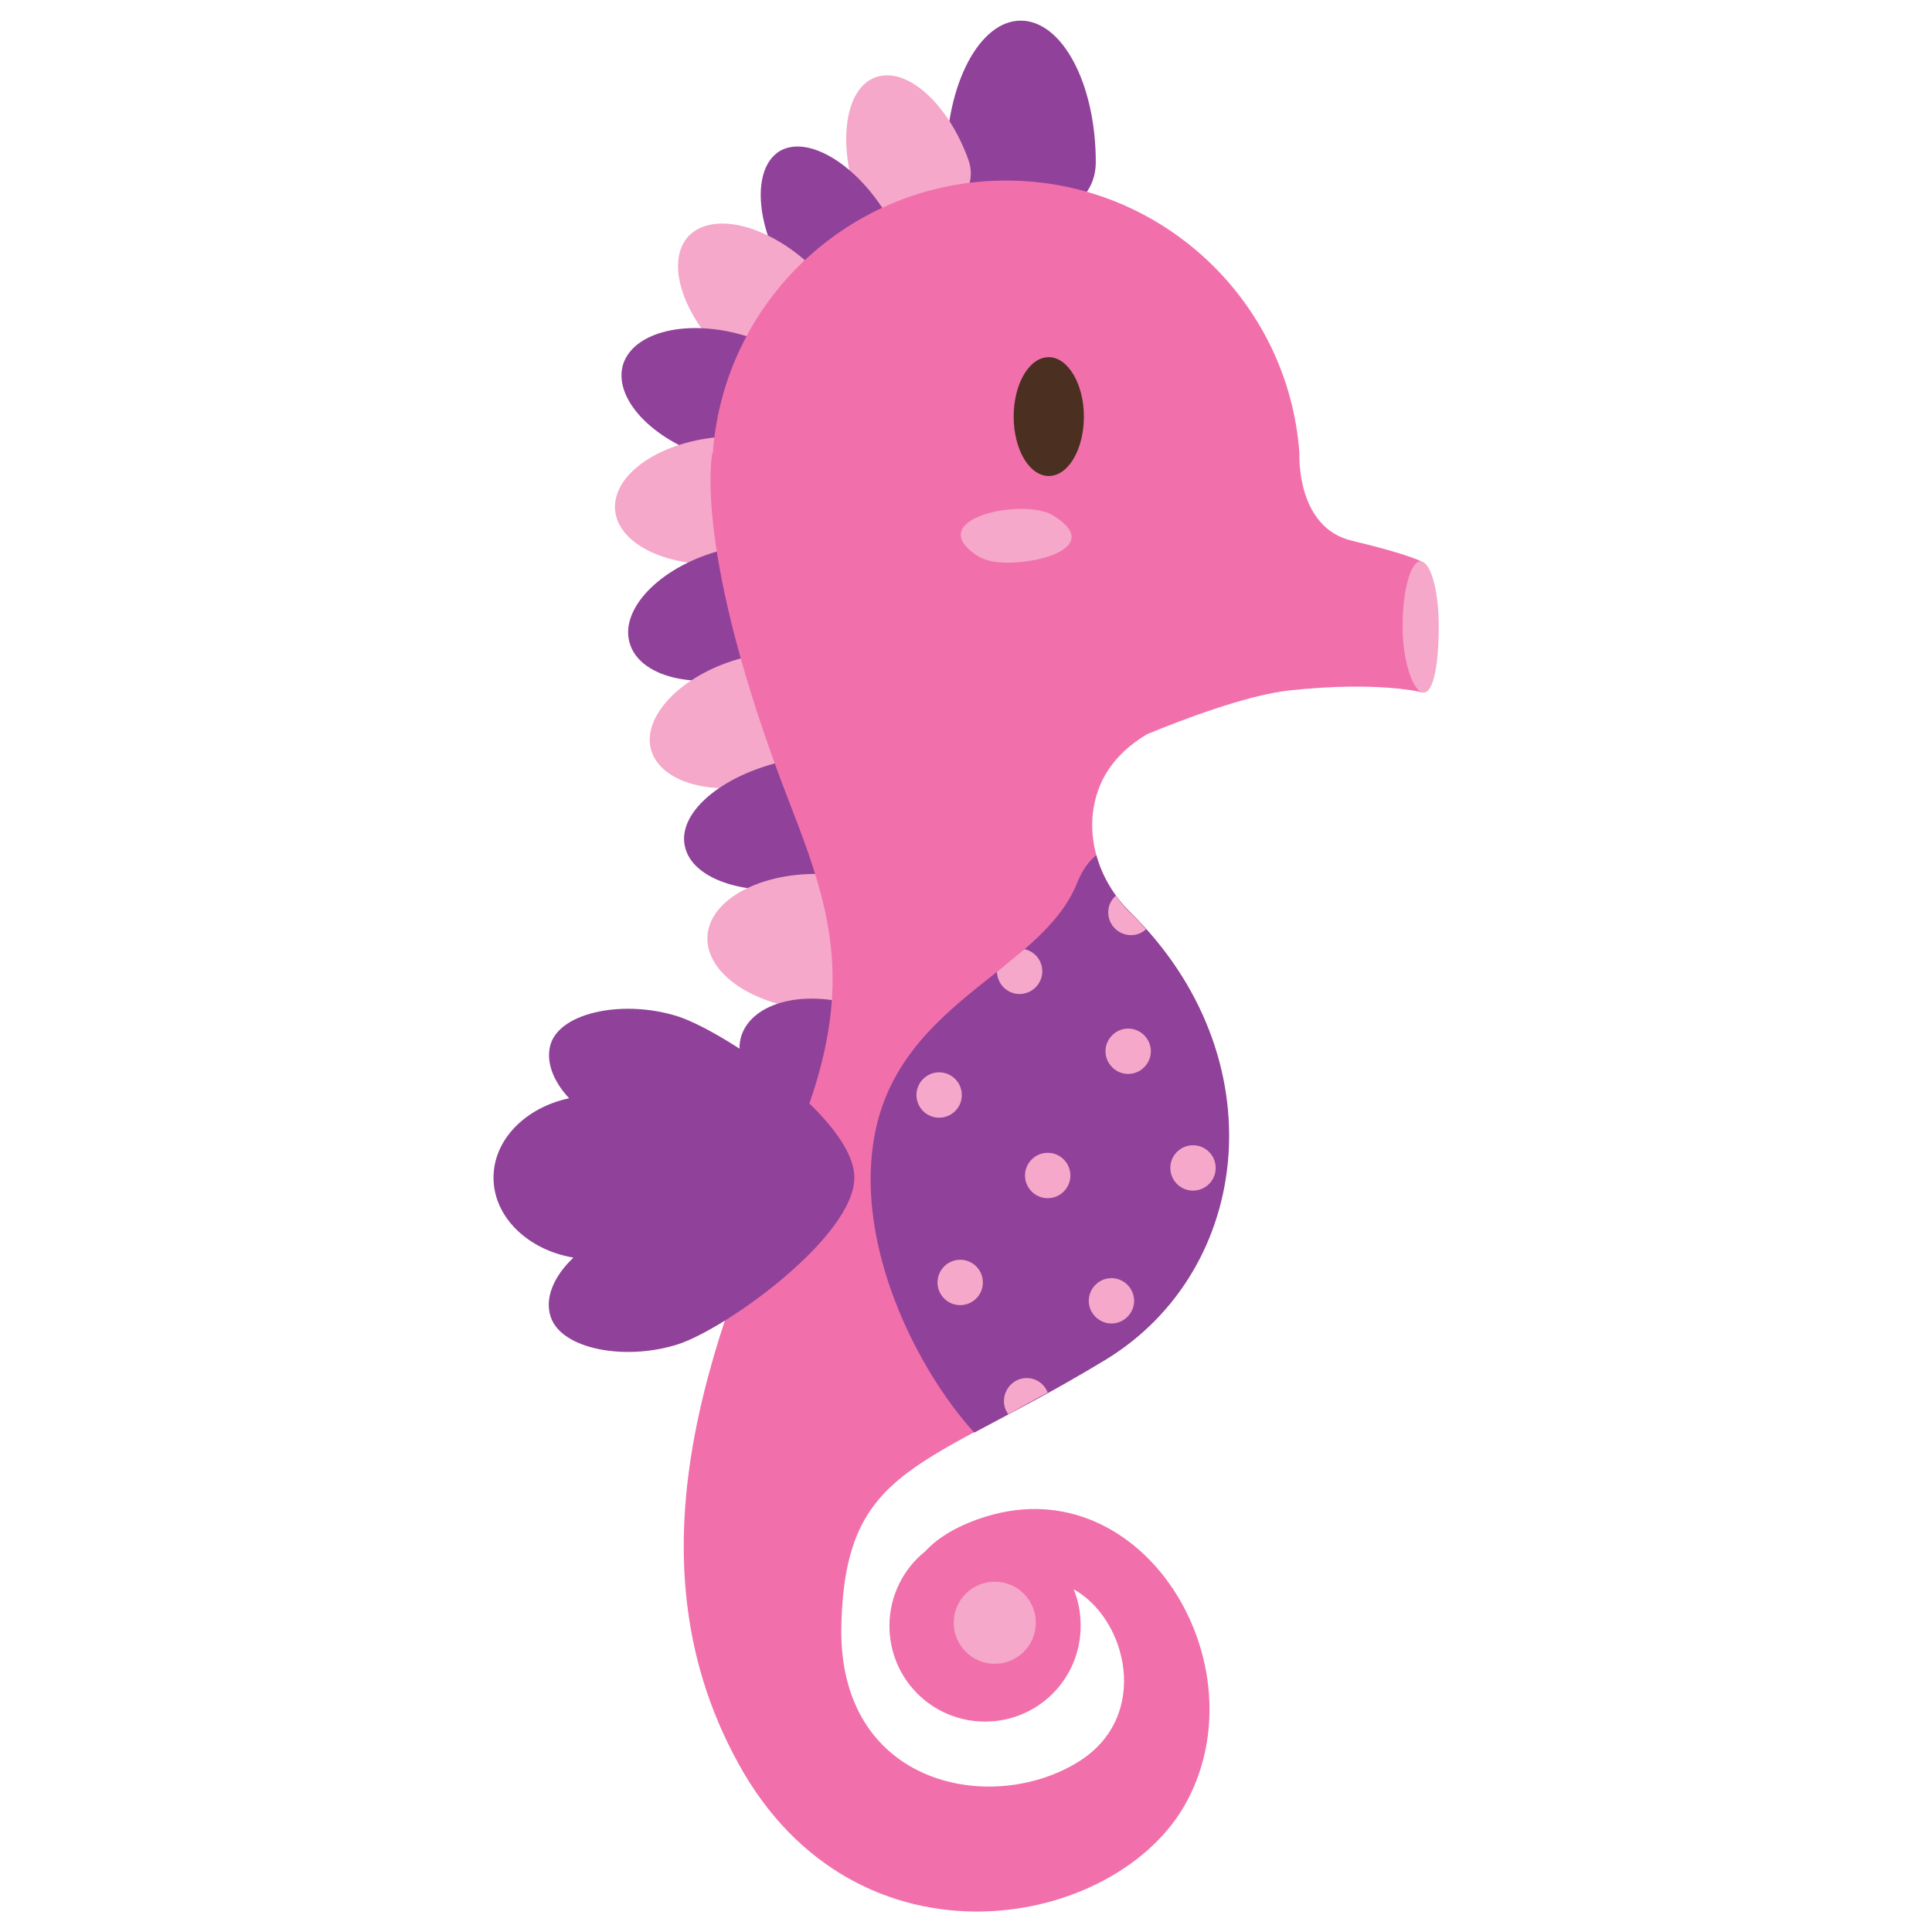
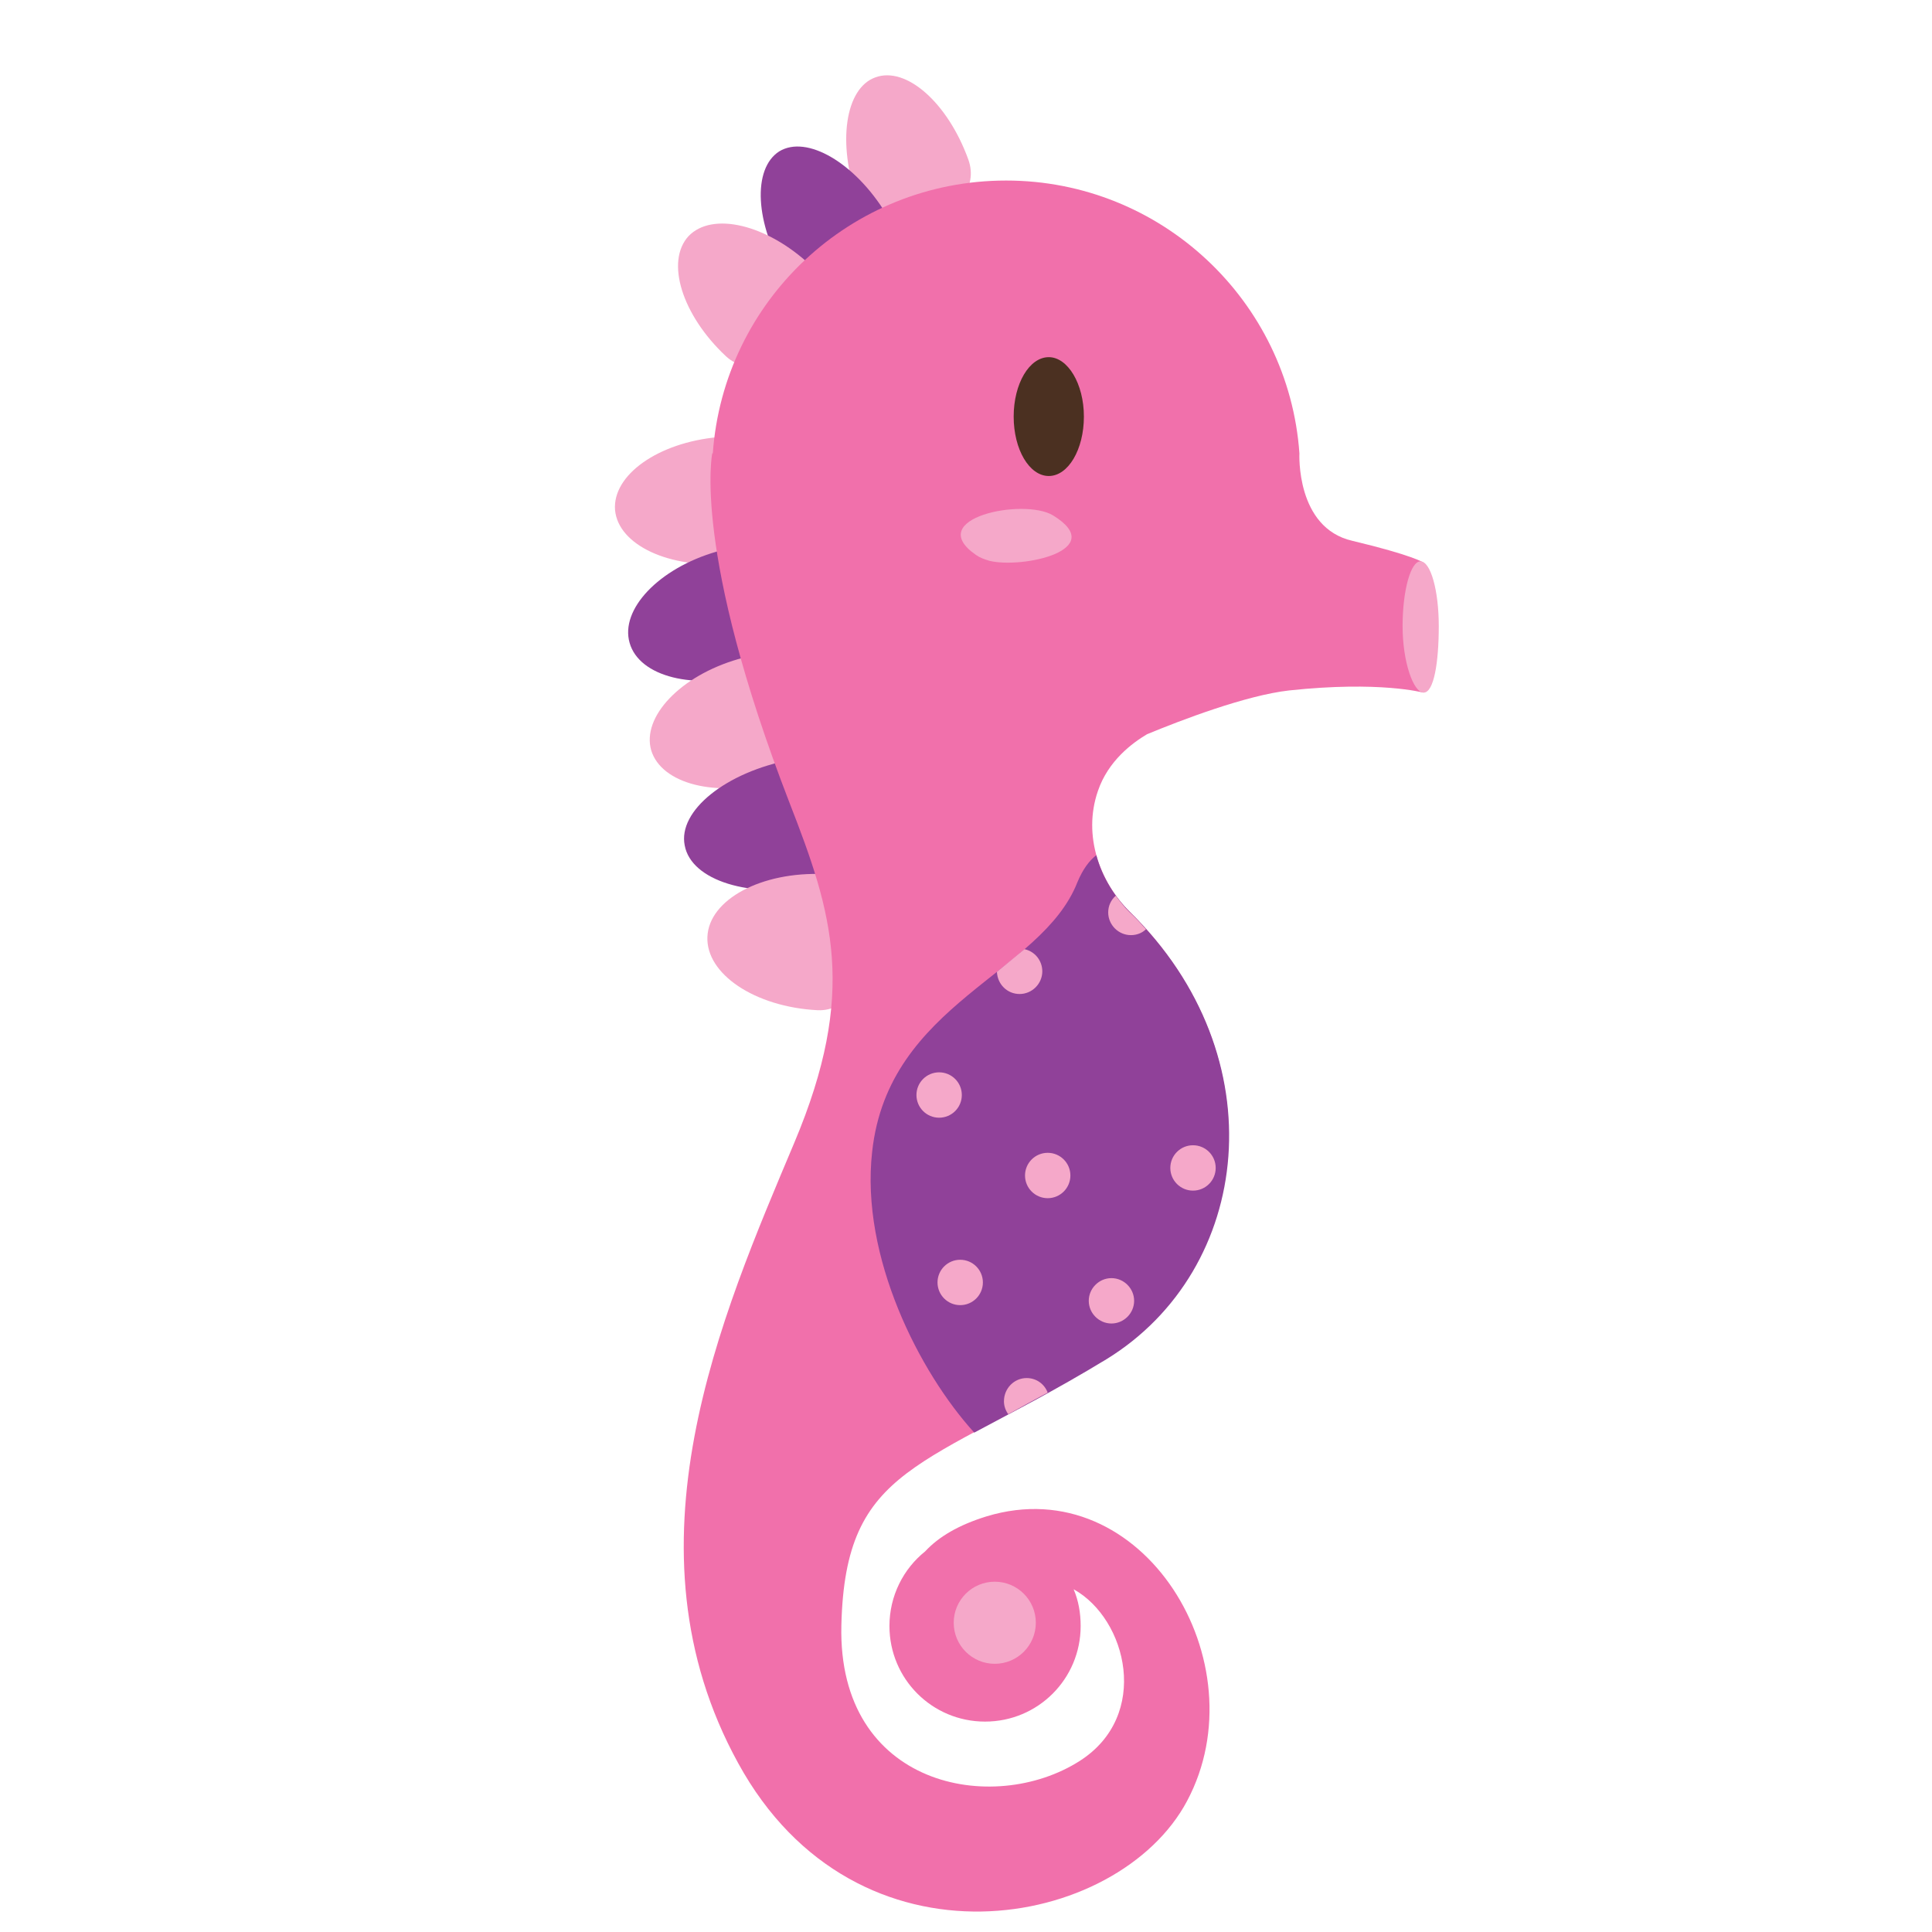
<svg xmlns="http://www.w3.org/2000/svg" xmlns:ns1="http://www.inkscape.org/namespaces/inkscape" xmlns:ns2="http://sodipodi.sourceforge.net/DTD/sodipodi-0.dtd" version="1.0" id="Layer_2" x="0px" y="0px" viewBox="0 0 480 480" enable-background="new 0 0 640 480" xml:space="preserve" ns1:version="0.91 r13725" ns2:docname="xmas_seahorse.svg" width="480" height="480">
  <defs id="defs65" />
  <ns2:namedview pagecolor="#ffffff" bordercolor="#666666" borderopacity="1" objecttolerance="10" gridtolerance="10" guidetolerance="10" ns1:pageopacity="0" ns1:pageshadow="2" ns1:window-width="640" ns1:window-height="480" id="namedview63" showgrid="false" ns1:zoom="1.5875" ns1:cx="242.51969" ns1:cy="240" ns1:current-layer="Layer_2" />
  <g id="g3" transform="matrix(1.342,0,0,1.342,-189.405,-82.1)">
    <g id="g5">
      <g id="g7">
-         <path d="m 316.3,91.2 c 0,14.5 27.7,14.5 27.7,0 0,-14.5 -6.2,-26.2 -13.9,-26.2 -7.6,0 -13.8,11.7 -13.8,26.2 z" id="path9" ns1:connector-curvature="0" style="fill:#904199" />
+         <path d="m 316.3,91.2 z" id="path9" ns1:connector-curvature="0" style="fill:#904199" />
        <path d="m 299.9,98.2 c 3.8,10.5 24.3,3 20.5,-7.5 -3.8,-10.5 -11.5,-17.3 -17.2,-15.2 -5.6,2 -7.1,12.2 -3.3,22.7 z" id="path11" ns1:connector-curvature="0" style="fill:#f5a8c9" />
        <path d="m 286.7,112.1 c 5.8,9.5 24.3,-1.8 18.5,-11.3 -5.8,-9.5 -14.7,-14.7 -19.8,-11.6 -5,3.2 -4.5,13.4 1.3,22.9 z" id="path13" ns1:connector-curvature="0" style="fill:#904199" />
        <path d="m 275.5,127.1 c 8.1,7.6 23.8,-9.1 15.7,-16.8 -8.1,-7.6 -18.2,-10 -22.6,-5.4 -4.3,4.7 -1.2,14.6 6.9,22.2 z" id="path15" ns1:connector-curvature="0" style="fill:#f5a8c9" />
-         <path d="m 272.3,145.8 c 10.6,3.3 17.6,-19.1 7,-22.4 -10.7,-3.3 -20.8,-0.9 -22.8,5.2 -1.9,6.2 5.2,13.9 15.8,17.2 z" id="path17" ns1:connector-curvature="0" style="fill:#904199" />
        <path d="m 276.2,165.5 c 11.1,-1 9,-24.4 -2.1,-23.4 -11.1,1 -19.6,7 -19.1,13.5 0.6,6.5 10.1,10.9 21.2,9.9 z" id="path19" ns1:connector-curvature="0" style="fill:#f5a8c9" />
        <path d="m 280.4,185.9 c 10.7,-3.1 4.2,-25.7 -6.6,-22.6 -10.7,3.1 -17.9,10.7 -16.1,16.9 1.8,6.3 12,8.8 22.7,5.7 z" id="path21" ns1:connector-curvature="0" style="fill:#904199" />
        <path d="m 284.4,205.8 c 10.7,-3.1 4.1,-25.7 -6.6,-22.6 -10.7,3.1 -17.9,10.7 -16.1,16.9 1.9,6.2 12,8.8 22.7,5.7 z" id="path23" ns1:connector-curvature="0" style="fill:#f5a8c9" />
        <path d="m 292.2,225.2 c 12.2,-2.3 7.7,-25.7 -4.5,-23.4 -12.2,2.3 -21.1,9.5 -19.8,15.9 1.2,6.5 12.1,9.9 24.3,7.5 z" id="path25" ns1:connector-curvature="0" style="fill:#904199" />
        <path d="m 292.5,248.2 c 11.6,0.5 12.8,-24.7 1.2,-25.2 -11.6,-0.5 -21.3,4.7 -21.6,11.6 -0.3,6.9 8.8,13 20.4,13.6 z" id="path27" ns1:connector-curvature="0" style="fill:#f5a8c9" />
-         <path d="m 292.8,270.3 c 10,3.4 17.6,-19.4 7.6,-22.7 -10,-3.4 -19.9,-1 -22,5.3 -2,6.3 4.4,14.1 14.4,17.4 z" id="path29" ns1:connector-curvature="0" style="fill:#904199" />
        <path d="m 288.2,272.7 c 11.7,-27.8 7.1,-42.4 -0.9,-62.9 C 269.2,163.1 273,145.1 273,145.1 l 0.1,0 c 2,-28.2 25.5,-50.5 54.3,-50.5 28.7,0 52.3,22.3 54.3,50.5 0,0 -0.7,13.8 9.8,16.2 11.3,2.7 13.1,4 13.1,4 l 0,24.1 c 0,0 -8,-2.2 -24.8,-0.4 -8,0.9 -20,5.5 -26.3,8.1 -2.7,1.6 -7.2,4.9 -9.1,10.5 -2.9,8.4 0.5,17 5.8,22.3 27.4,26.8 22.7,66.2 -4.3,82.8 -33.7,20.6 -48.3,19.5 -49,49.4 -0.7,29.9 28.1,35.3 44.1,25.1 13.2,-8.4 8.8,-26.3 -1.1,-31.8 0.9,2.1 1.3,4.4 1.3,6.8 0,9.8 -7.9,17.7 -17.7,17.7 -9.8,0 -17.7,-7.9 -17.7,-17.7 0,-5.6 2.6,-10.6 6.6,-13.8 2.5,-2.7 6.2,-4.9 11.4,-6.5 29,-8.8 50.7,27.2 37.1,52.7 -12.7,23.9 -61.2,33 -83.1,-7 -22,-40 -3.1,-82.8 10.4,-114.9 z" id="path31" ns1:connector-curvature="0" style="fill:#f170ab" />
        <path d="m 302.6,274.4 c 3,-27.6 31.3,-32.8 38,-49.9 1,-2.4 2.2,-4 3.5,-5 1.1,4.1 3.4,7.7 6.2,10.5 27.4,26.8 22.7,66.2 -4.3,82.8 -9.7,5.9 -17.8,10 -24.5,13.6 -10.1,-11.1 -21.1,-32.5 -18.9,-52 z" id="path33" ns1:connector-curvature="0" style="fill:#904199" />
-         <path d="m 232.5,279.2 c 0,-7.1 6,-13 14,-14.7 -3,-3.2 -4.4,-6.9 -3.4,-10.1 2,-6 13.9,-8.2 23.7,-5 8.7,2.9 32.5,19 32.5,29.8 0,10.8 -23.3,27.7 -32.5,30.8 -9.8,3.2 -21.7,1 -23.7,-5 -1.2,-3.5 0.6,-7.6 4.2,-11 -8.4,-1.4 -14.8,-7.5 -14.8,-14.8 z" id="path35" ns1:connector-curvature="0" style="fill:#904199" />
        <path d="m 400.8,177.1 c 0,6.6 2,12.3 3.9,12.3 1.9,0 2.8,-5.6 2.8,-12.3 0,-6.6 -1.5,-12 -3.4,-12 -1.8,0 -3.3,5.4 -3.3,12 z" id="path37" ns1:connector-curvature="0" style="fill:#f5a8c9" />
-         <path d="m 345.8,255.8 c 0,2.3 1.9,4.2 4.2,4.2 2.3,0 4.2,-1.9 4.2,-4.2 0,-2.3 -1.9,-4.2 -4.2,-4.2 -2.3,0 -4.2,1.9 -4.2,4.2 z" id="path39" ns1:connector-curvature="0" style="fill:#f5a8c9" />
        <path d="m 330.8,236.9 c 1.9,0.4 3.3,2.1 3.3,4.1 0,2.3 -1.9,4.2 -4.2,4.2 -2.3,0 -4.1,-1.8 -4.2,-4.1 1.7,-1.4 3.4,-2.8 5.1,-4.2 z" id="path41" ns1:connector-curvature="0" style="fill:#f5a8c9" />
        <path d="m 353.3,233.2 c -0.7,0.7 -1.7,1.1 -2.8,1.1 -2.3,0 -4.2,-1.9 -4.2,-4.2 0,-1.2 0.5,-2.3 1.4,-3.1 0.8,1.1 1.6,2.1 2.5,3 1.1,1 2.1,2.1 3.1,3.2 z" id="path43" ns1:connector-curvature="0" style="fill:#f5a8c9" />
        <circle cx="315" cy="263.9" r="4.2" id="circle45" style="fill:#f5a8c9" />
        <circle cx="335.1" cy="278.8" r="4.2" id="circle47" style="fill:#f5a8c9" />
        <circle cx="318.9" cy="298.6" r="4.2" id="circle49" style="fill:#f5a8c9" />
        <circle cx="362" cy="277.4" r="4.2" id="circle51" style="fill:#f5a8c9" />
        <path d="m 342.7,302 c 0,2.3 1.9,4.2 4.2,4.2 2.3,0 4.2,-1.9 4.2,-4.2 0,-2.3 -1.9,-4.2 -4.2,-4.2 -2.3,0 -4.2,1.9 -4.2,4.2 z" id="path53" ns1:connector-curvature="0" style="fill:#f5a8c9" />
        <path d="m 331.2,316.3 c 1.8,0 3.3,1.1 3.9,2.7 -2.6,1.4 -5,2.7 -7.3,4 -0.5,-0.7 -0.8,-1.5 -0.8,-2.4 0,-2.4 1.9,-4.3 4.2,-4.3 z" id="path55" ns1:connector-curvature="0" style="fill:#f5a8c9" />
      </g>
      <circle cx="325.3" cy="361.6" r="7.6" id="circle57" style="fill:#f5a8c9" />
    </g>
    <path d="m 341.8,138.3 c 0,6.1 -2.9,11 -6.5,11 -3.6,0 -6.5,-4.9 -6.5,-11 0,-6.1 2.9,-11 6.5,-11 3.5,0 6.5,4.9 6.5,11 z" id="path59" ns1:connector-curvature="0" style="fill:#4b3021" />
    <path d="m 321.8,163.9 c 0.7,0.5 1.5,0.8 2.5,1.1 6.1,1.5 22.2,-2 11.8,-8.4 -5.4,-3.3 -24.1,0.5 -14.3,7.3 z" id="path61" ns1:connector-curvature="0" style="fill:#f5a8c9" />
  </g>
</svg>